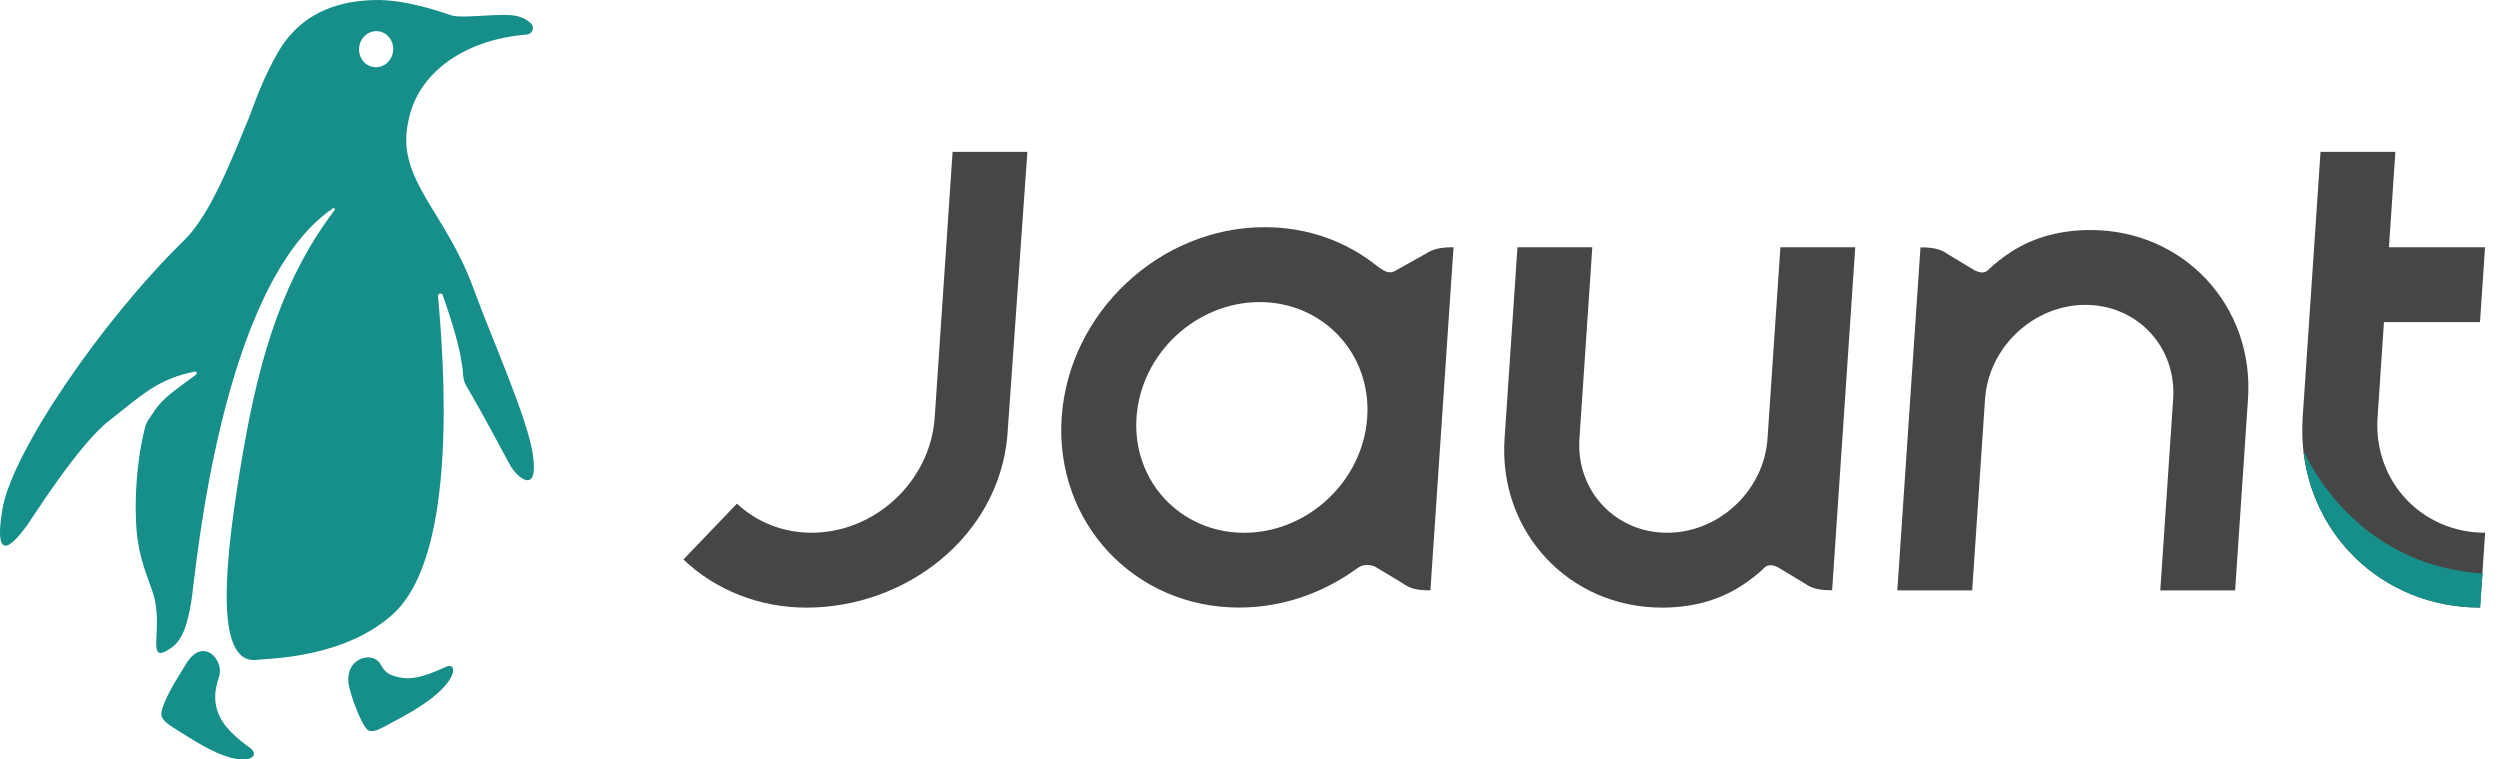
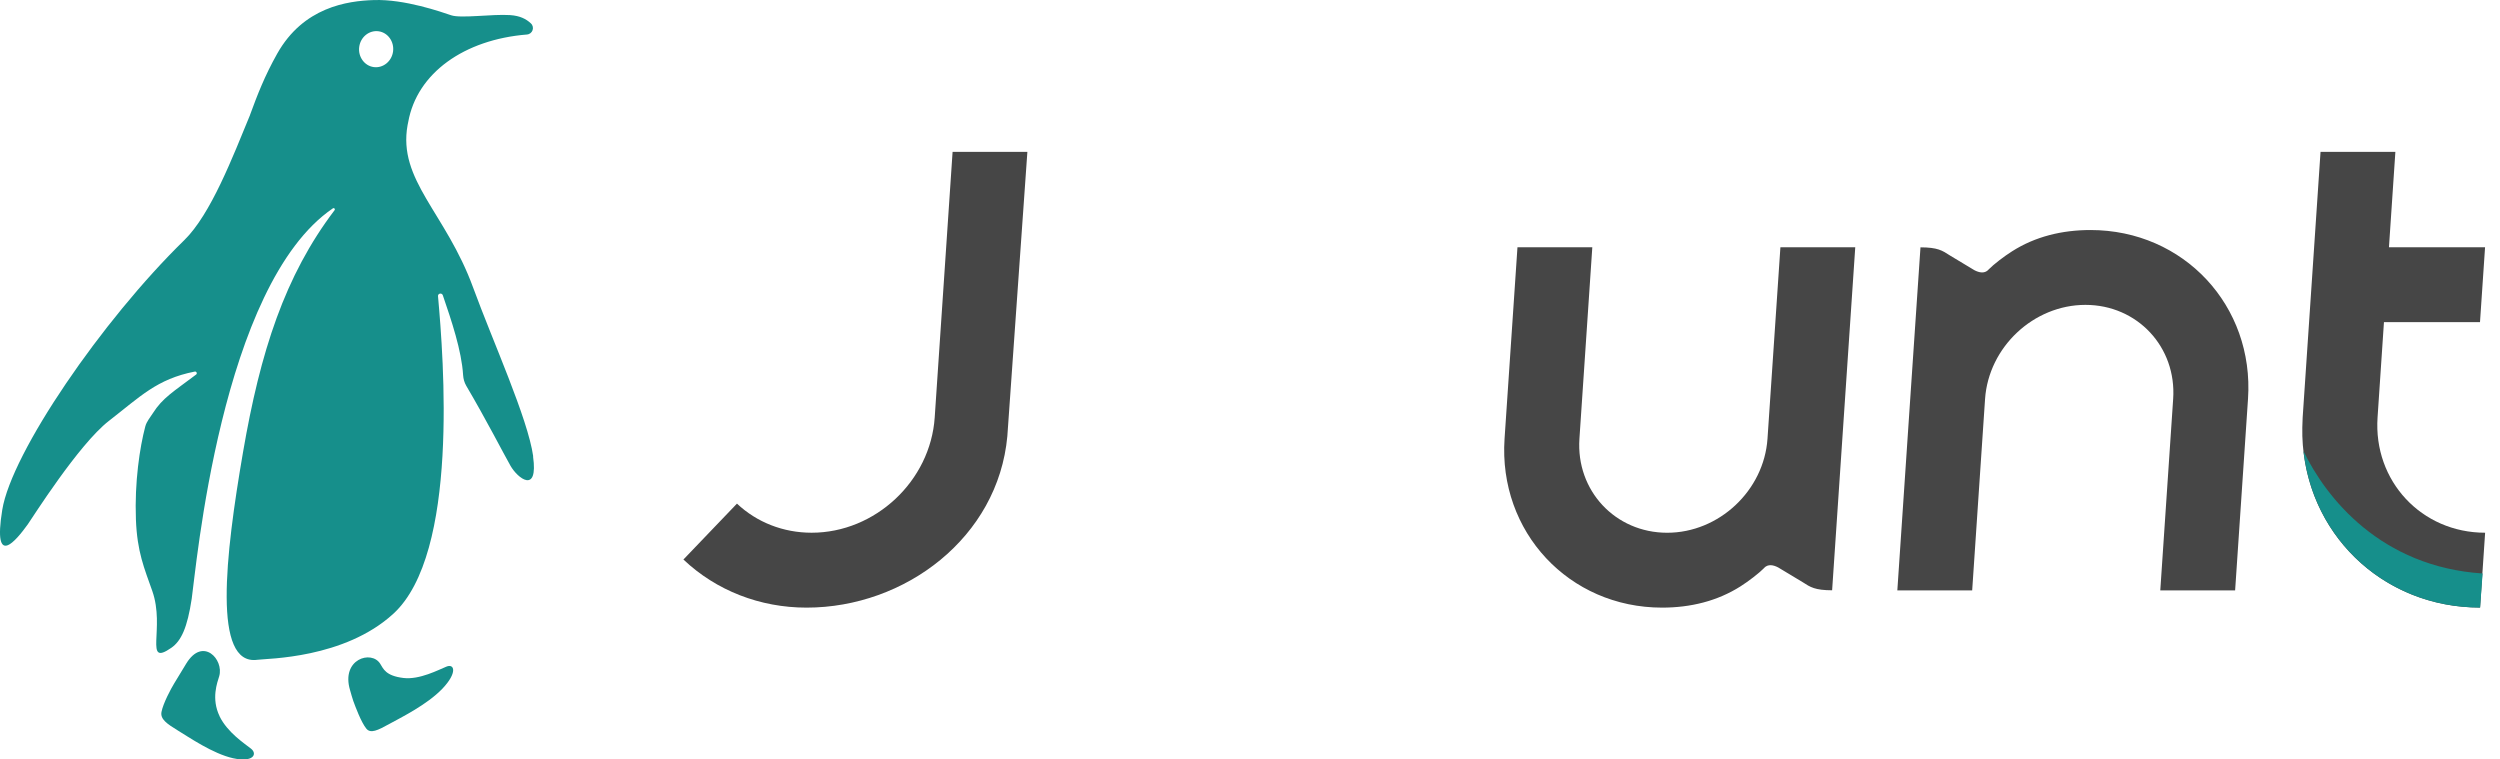
<svg xmlns="http://www.w3.org/2000/svg" width="79" height="24" viewBox="0 0 79 24" fill="none">
  <path d="M6.94 22.634C6.668 22.075 6.868 21.564 6.927 21.369C7.082 20.843 6.412 20.109 5.886 20.968C5.629 21.389 5.61 21.426 5.504 21.597C5.399 21.769 5.156 22.224 5.103 22.497C5.06 22.725 5.273 22.871 5.621 23.084C5.97 23.296 6.728 23.818 7.365 23.96C8.004 24.103 8.144 23.826 7.932 23.658C7.722 23.491 7.188 23.146 6.938 22.634H6.94Z" fill="#168F8B" />
  <path d="M14.11 21.064C13.864 21.163 13.26 21.486 12.748 21.424C12.189 21.356 12.117 21.139 12.015 20.976C11.739 20.53 10.77 20.828 11.061 21.806C11.104 21.95 11.127 22.047 11.164 22.151C11.234 22.341 11.411 22.819 11.573 23.021C11.707 23.193 11.939 23.078 12.302 22.877C12.664 22.677 13.49 22.273 13.979 21.763C14.466 21.252 14.357 20.964 14.111 21.064H14.11Z" fill="#168F8B" />
  <path d="M16.849 14.42C16.679 13.22 15.577 10.797 14.951 9.088C14.086 6.719 12.565 5.696 12.88 3.951C12.888 3.916 12.894 3.885 12.9 3.855C13.175 2.309 14.669 1.251 16.65 1.091C16.829 1.077 16.907 0.861 16.775 0.738C16.629 0.602 16.438 0.499 16.118 0.477C15.551 0.44 14.571 0.588 14.258 0.483C13.944 0.378 12.791 -0.031 11.811 0.002C10.975 0.029 9.588 0.224 8.76 1.695C8.361 2.404 8.135 2.994 7.901 3.631C7.901 3.631 7.901 3.633 7.901 3.635C7.361 4.942 6.664 6.77 5.822 7.59C3.225 10.123 0.363 14.306 0.071 16.113C-0.233 17.995 0.515 17.074 0.878 16.569C1.018 16.372 2.483 14.046 3.439 13.302C4.437 12.529 4.955 11.979 6.153 11.742C6.21 11.73 6.243 11.804 6.196 11.837C5.475 12.381 5.138 12.573 4.832 13.055C4.745 13.193 4.634 13.316 4.591 13.476C4.417 14.134 4.25 15.233 4.295 16.417C4.334 17.444 4.558 17.951 4.813 18.677C5.226 19.854 4.536 21.079 5.411 20.473C5.73 20.253 5.921 19.827 6.058 18.921C6.192 18.03 6.97 9.004 10.517 6.585C10.556 6.558 10.601 6.604 10.572 6.643C8.998 8.716 8.226 11.112 7.679 14.292C7.116 17.565 6.714 21.048 8.135 20.849C8.444 20.807 10.876 20.814 12.426 19.398C14.511 17.495 14.018 11.335 13.841 9.359C13.833 9.269 13.963 9.244 13.993 9.33C14.265 10.125 14.589 11.085 14.634 11.853C14.642 11.972 14.673 12.086 14.733 12.19C15.364 13.261 15.914 14.337 16.13 14.716C16.358 15.118 17.014 15.626 16.845 14.426L16.849 14.42ZM11.351 1.483C11.392 1.169 11.665 0.949 11.961 0.988C12.255 1.027 12.461 1.313 12.421 1.625C12.38 1.938 12.107 2.159 11.811 2.12C11.517 2.081 11.31 1.794 11.351 1.483Z" fill="#168F8B" />
  <path d="M75.331 10.179H78.368L78.528 7.814H75.491L75.694 4.798H73.329L72.764 13.194C72.752 13.43 72.75 13.602 72.754 13.781C72.847 16.818 75.255 19.199 78.371 19.199L78.53 16.834C76.52 16.834 74.994 15.199 75.131 13.189L75.333 10.179H75.331Z" fill="#464646" />
-   <path d="M42.925 17.935C43.089 17.82 43.319 17.835 43.467 17.915L44.266 18.396C44.517 18.56 44.642 18.655 45.201 18.655L45.931 7.814H45.846C45.358 7.824 45.22 7.917 44.961 8.071L44.098 8.552C43.925 8.653 43.786 8.609 43.527 8.416C42.567 7.64 41.336 7.179 39.964 7.179C36.65 7.179 33.773 9.875 33.549 13.189C33.325 16.503 35.84 19.199 39.154 19.199C40.523 19.199 41.819 18.737 42.882 17.962L42.925 17.933V17.935ZM39.313 16.836C37.303 16.836 35.777 15.201 35.914 13.191C36.048 11.18 37.794 9.546 39.804 9.546C41.815 9.546 43.34 11.18 43.204 13.191C43.069 15.201 41.324 16.836 39.313 16.836Z" fill="#464646" />
  <path d="M55.75 17.942C55.875 17.816 56.044 17.854 56.192 17.932L56.96 18.394C57.209 18.556 57.352 18.651 57.895 18.653L58.218 13.863L58.626 7.813H56.261L55.853 13.863C55.742 15.501 54.32 16.835 52.682 16.835C51.043 16.835 49.798 15.503 49.91 13.863L50.317 7.813H47.952L47.544 13.863C47.346 16.806 49.578 19.201 52.522 19.201C53.422 19.201 54.267 18.994 55 18.529C55.251 18.369 55.573 18.125 55.752 17.944L55.75 17.942Z" fill="#464646" />
  <path d="M62.832 8.527C62.707 8.654 62.538 8.615 62.389 8.537L61.622 8.075C61.373 7.913 61.23 7.818 60.687 7.816L60.363 12.607L59.956 18.656H62.321L62.728 12.607C62.84 10.968 64.262 9.634 65.9 9.634C67.539 9.634 68.784 10.966 68.672 12.607L68.265 18.656H70.63L71.037 12.607C71.236 9.663 69.004 7.269 66.06 7.269C65.16 7.269 64.314 7.475 63.582 7.941C63.331 8.1 63.009 8.344 62.83 8.525L62.832 8.527Z" fill="#464646" />
  <path d="M30.102 4.798L29.537 13.189C29.403 15.199 27.657 16.834 25.647 16.834C24.753 16.834 23.915 16.506 23.288 15.914L21.596 17.681C22.631 18.661 24.014 19.201 25.487 19.201C28.602 19.201 31.54 16.982 31.832 13.783L32.465 4.8H30.102V4.798Z" fill="#464646" />
  <path d="M78.371 19.199L78.45 18.122C75.238 17.912 73.504 15.739 72.789 14.251C73.103 17.06 75.419 19.199 78.371 19.199Z" fill="#168F8B" />
</svg>